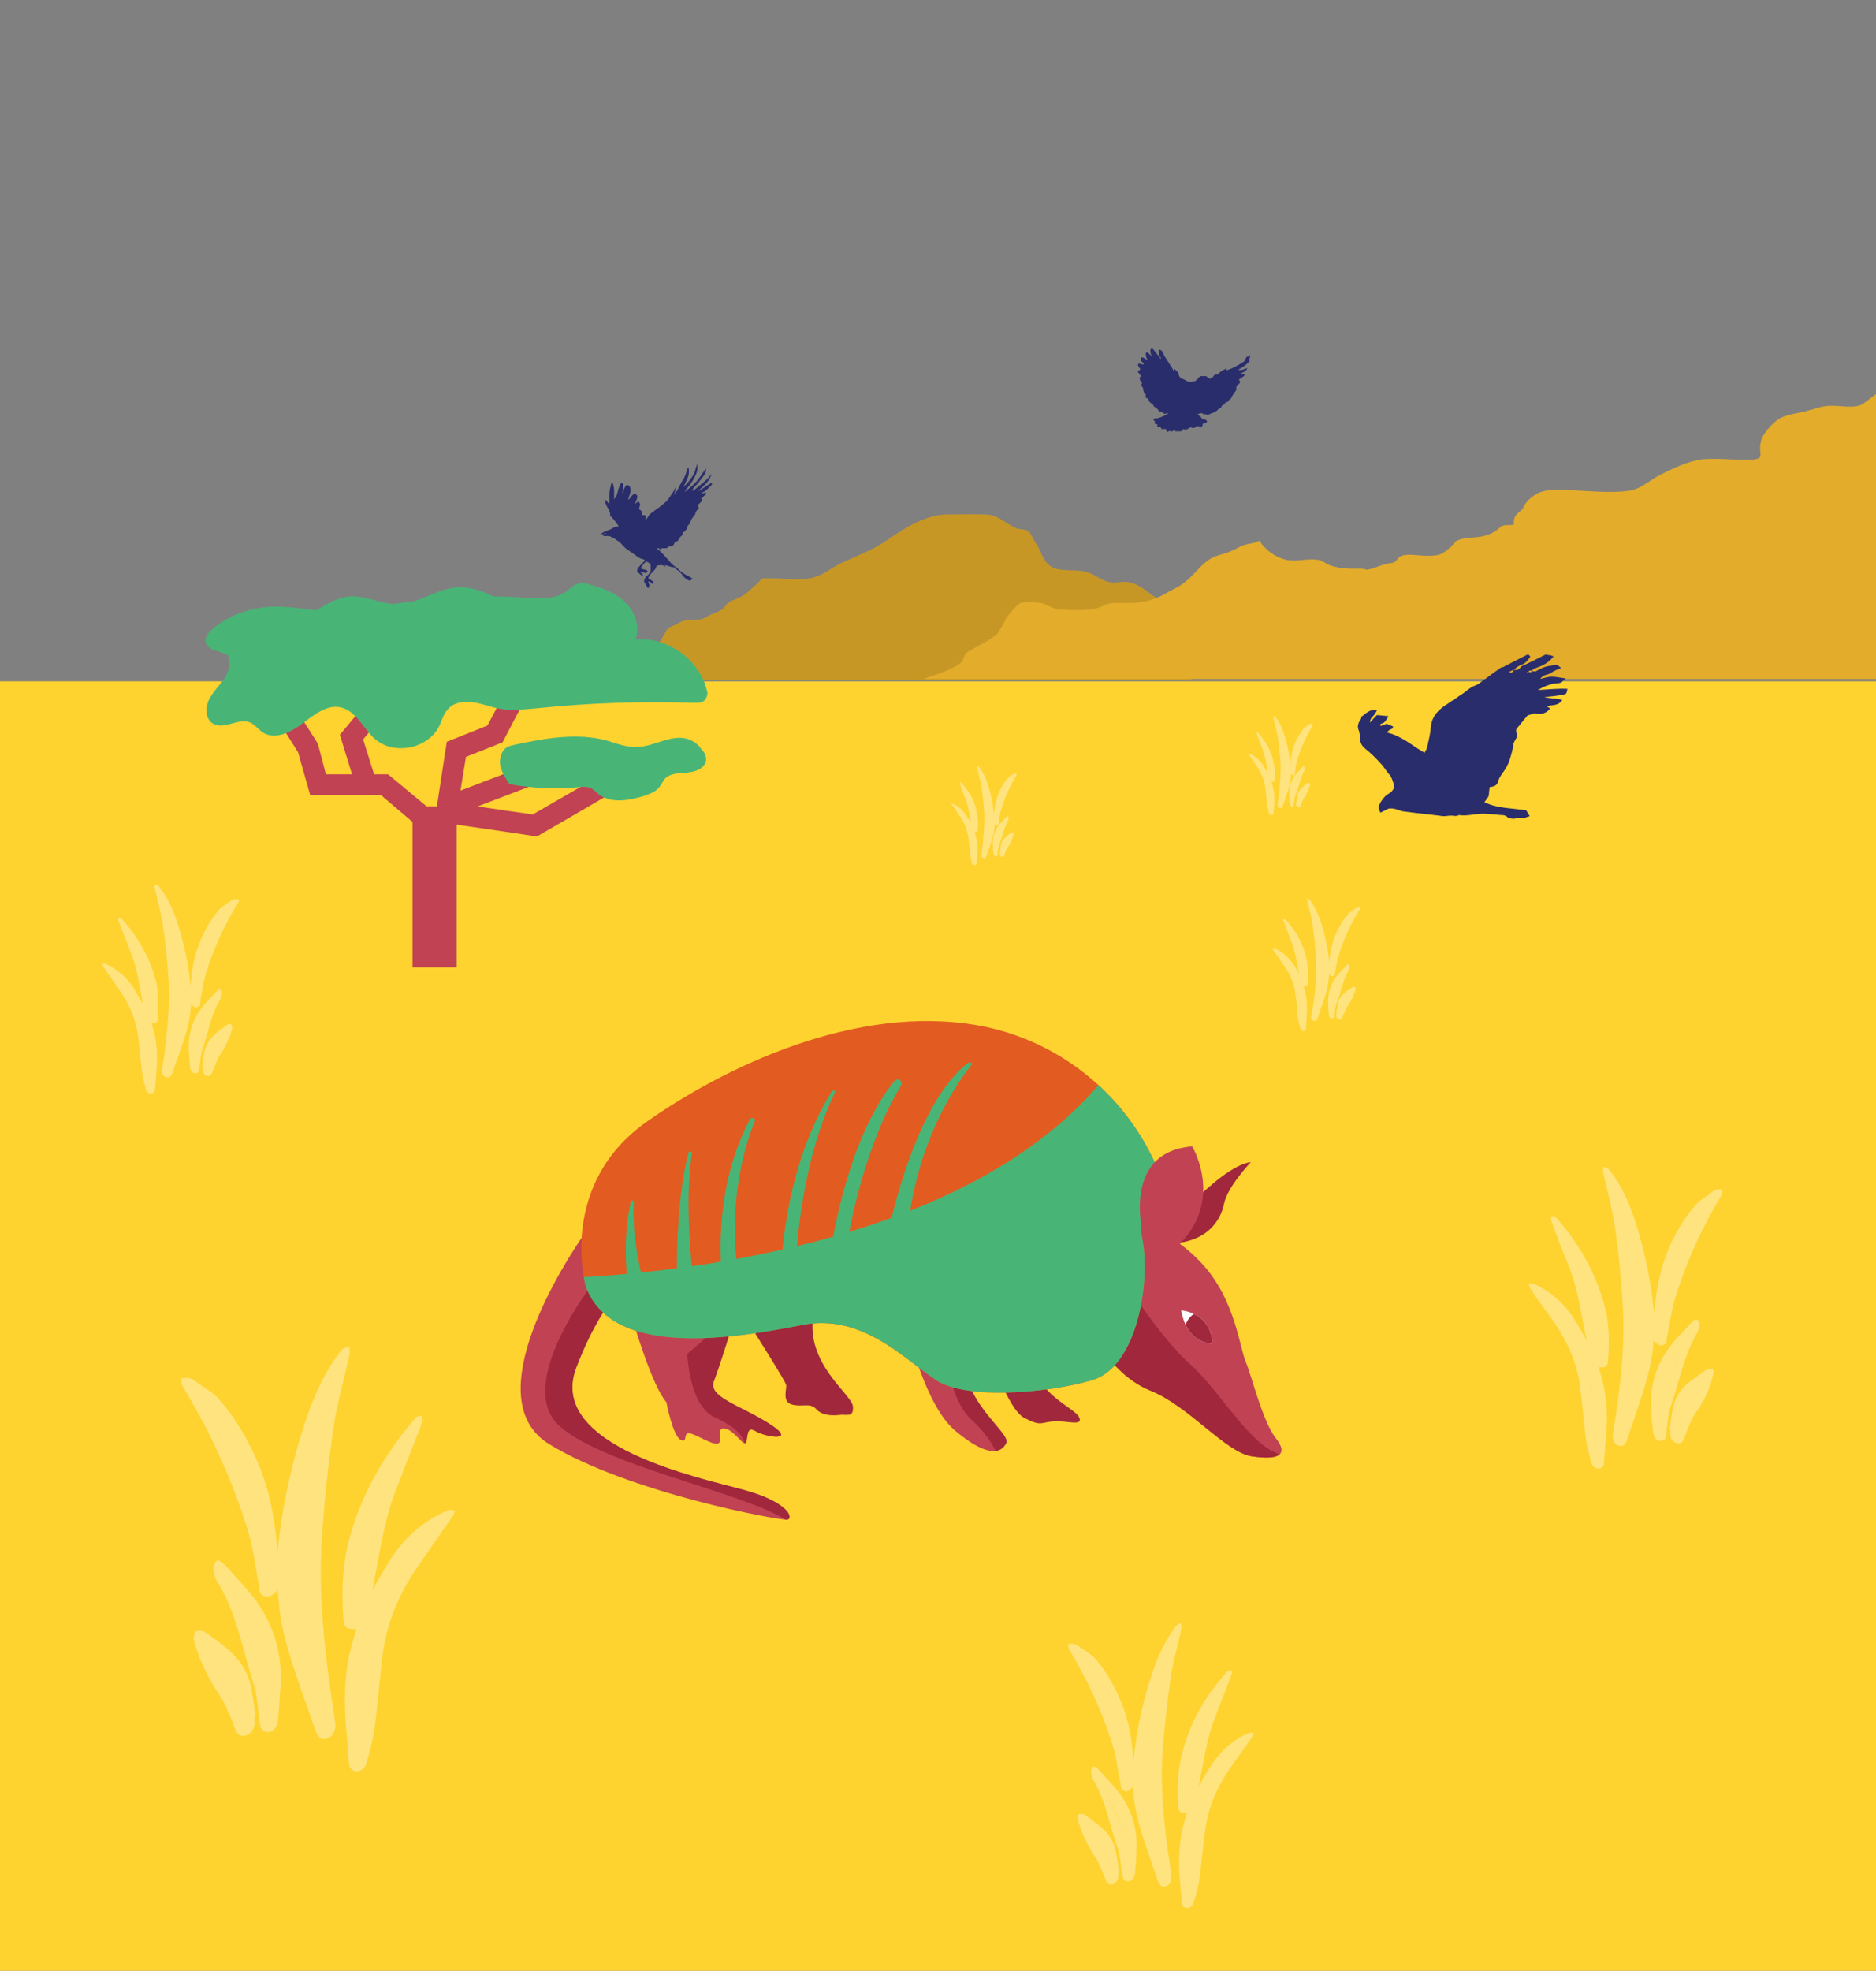
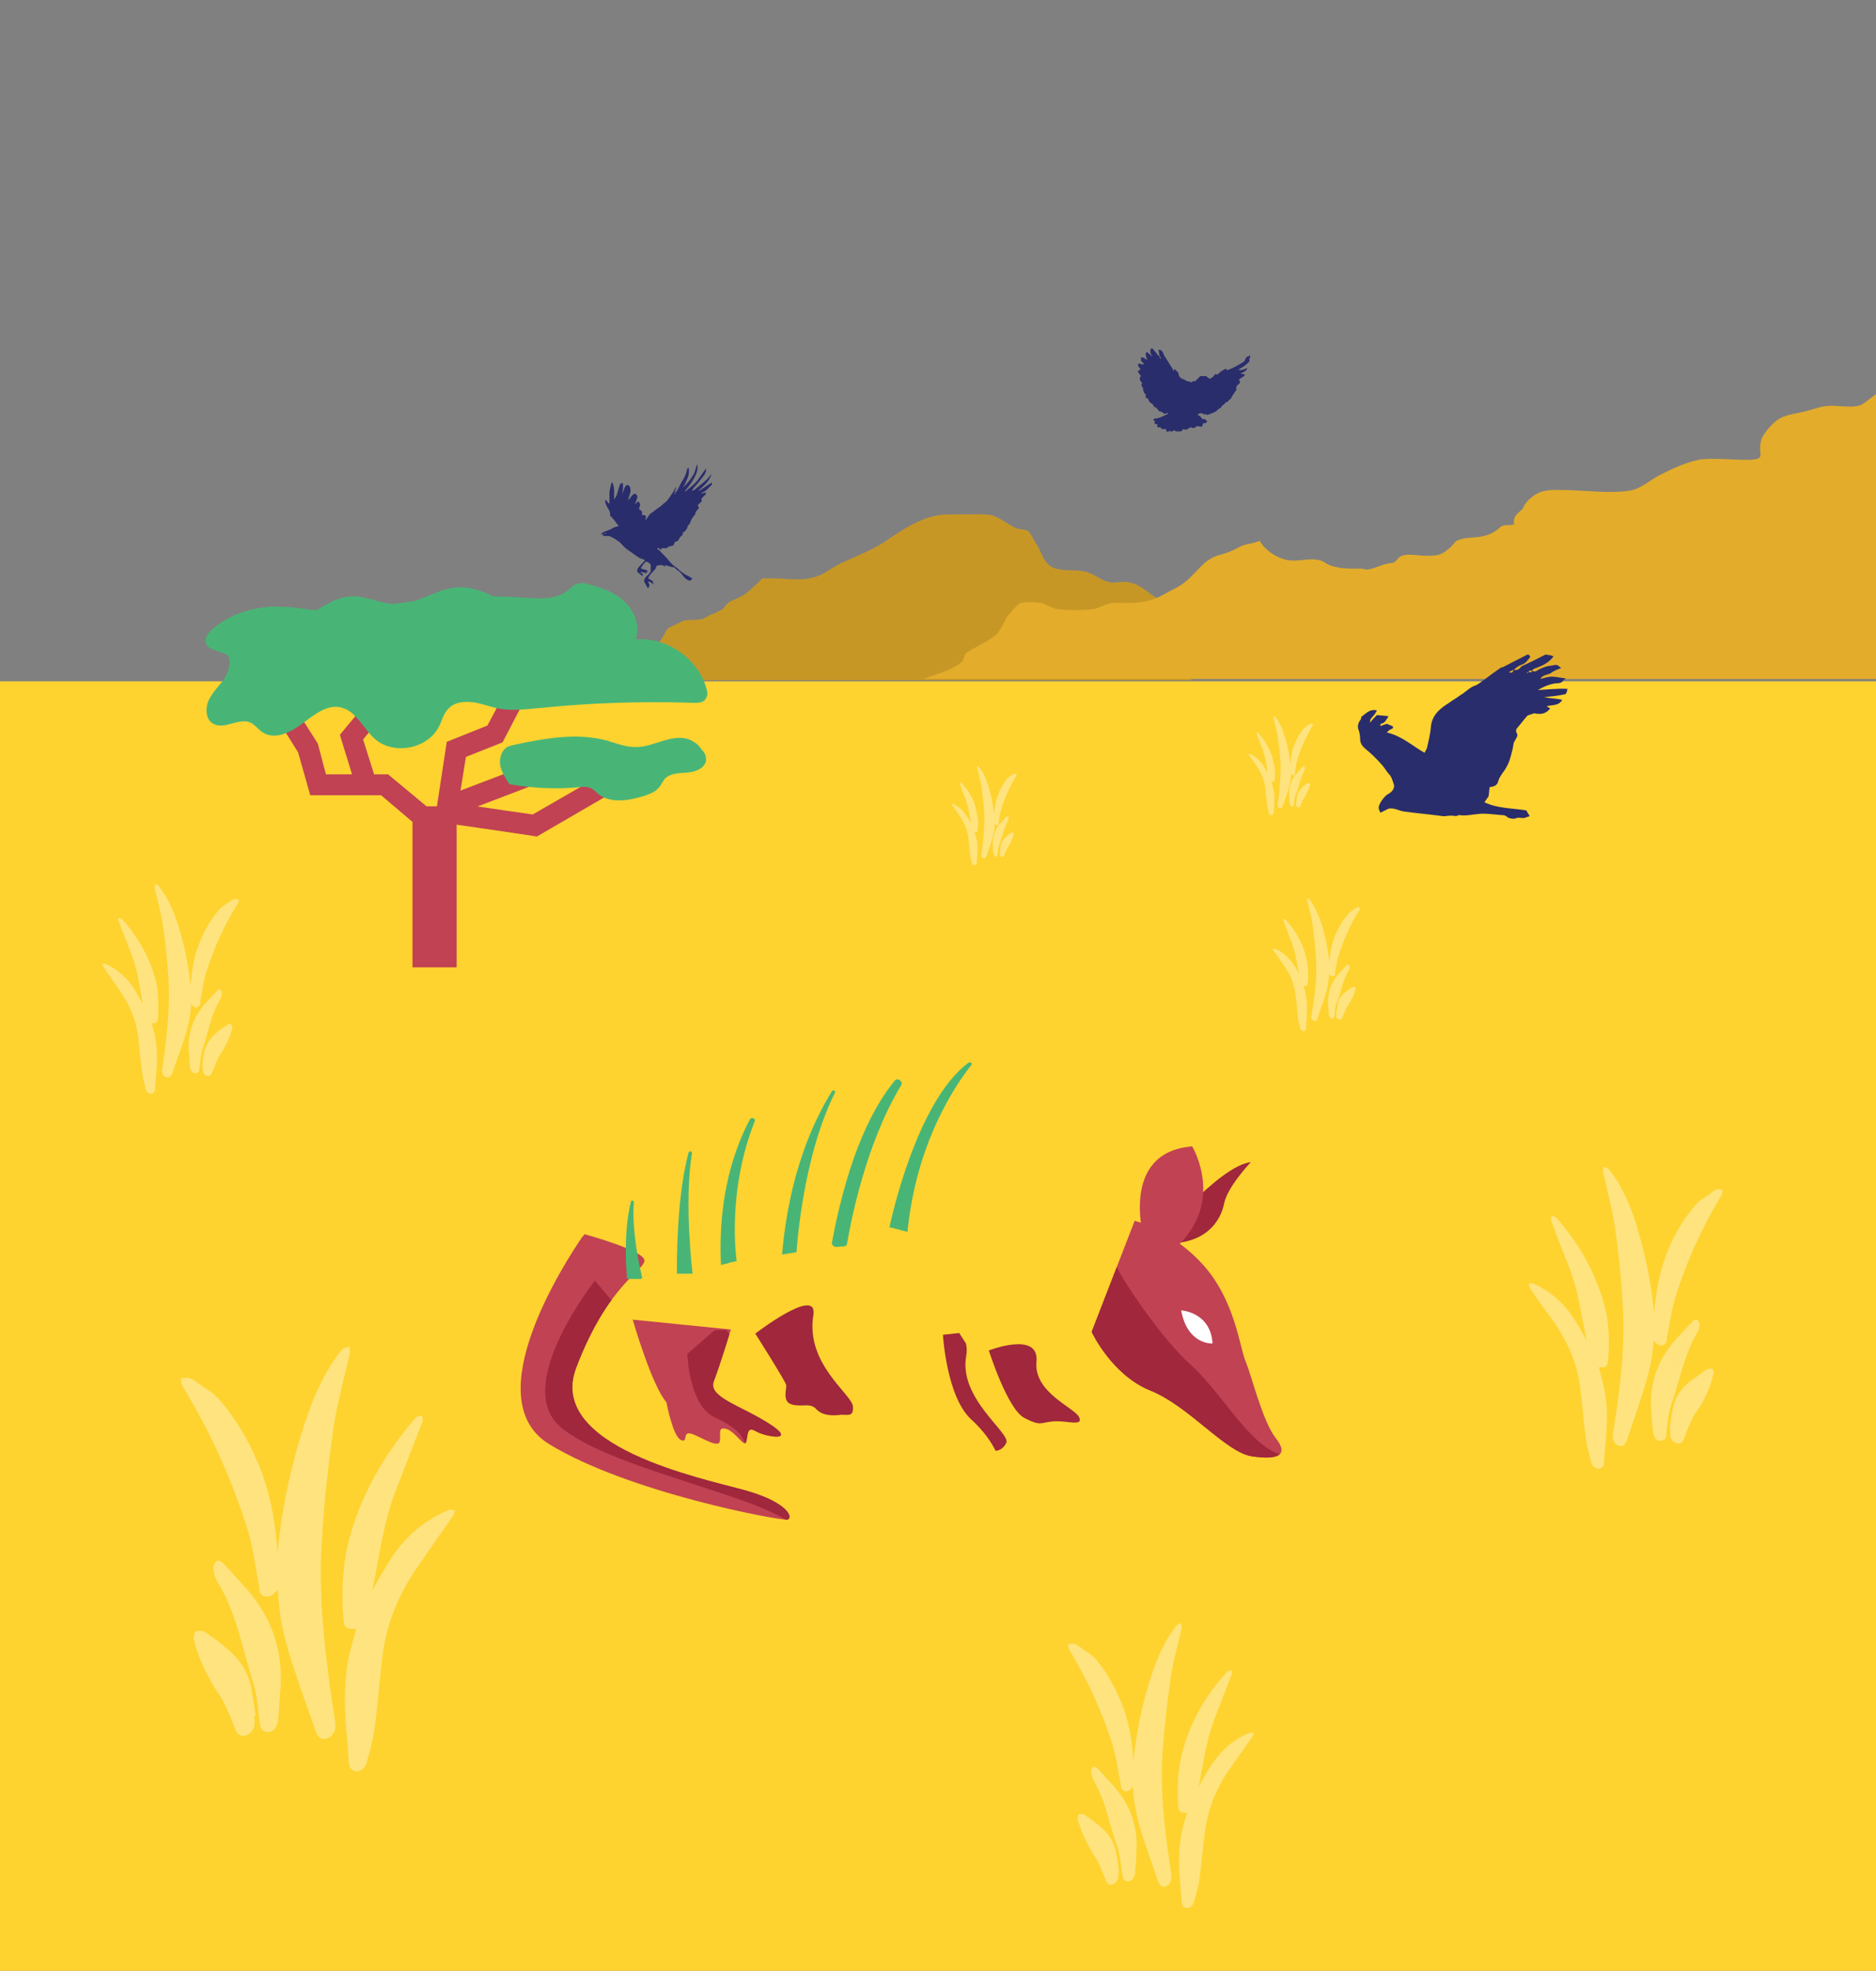
<svg xmlns="http://www.w3.org/2000/svg" xmlns:xlink="http://www.w3.org/1999/xlink" viewBox="0 0 322.9 339" enable-background="new 0 0 322.9 339">
  <rect x="0" y="0" width="322.9" height="339" fill="#808080" stroke="none" />
  <path fill="#FED330" d="M0 117.2h322.9V339H0z" />
-   <path fill="#C14253" d="M155.6 226.2s3.1 15.1 8.8 19.9c5.7 4.8 8 3.8 8.8 2.1.8-1.7-8.2-7.6-6.9-14.9 1.3-7.2-10.7-7.1-10.7-7.1z" />
  <defs>
    <path id="a" d="M155.6 226.2s3.1 15.1 8.8 19.9c5.7 4.8 8 3.8 8.8 2.1.8-1.7-8.2-7.6-6.9-14.9 1.3-7.2-10.7-7.1-10.7-7.1z" />
  </defs>
  <clipPath id="b">
    <use xlink:href="#a" overflow="visible" />
  </clipPath>
  <path clip-path="url(#b)" fill="#A0273C" d="M162.3 229.6s.6 10.7 4.9 14.6c4.3 3.9 5 7.6 5 7.6l3.4-3.2-3.6-8.6-6.9-10.7-2.8.3z" />
  <path fill="#C14253" d="M108.9 227s3.3 11.4 5.8 14.2c0 0 1.1 5.9 2.5 6.5 1.3.6.2-1.5 1.7-1.1 1.5.4 4.8 2.7 5 1.3.2-1.3-.4-2.5 1.1-2.1 1.5.4 3.1 3.2 3.4 2.3.4-1 0-2.9 1.7-1.9s7.3 1.9 2.3-1.3-10.7-4.6-9.5-7.4c1.1-2.9 2.9-8.8 2.9-8.8l-16.9-1.7z" />
  <defs>
    <path id="c" d="M109 229.6s3.2 8.8 5.7 11.6c0 0 1.1 5.9 2.5 6.5 1.3.6.2-1.5 1.7-1.1 1.5.4 4.8 2.7 5 1.3.2-1.3-.4-2.5 1.1-2.1 1.5.4 3.1 3.2 3.4 2.3.4-1 0-2.9 1.7-1.9s7.3 1.9 2.3-1.3-10.7-4.6-9.5-7.4c1.1-2.9 2.9-8.8 2.9-8.8l-16.8.9z" />
  </defs>
  <clipPath id="d">
    <use xlink:href="#c" overflow="visible" />
  </clipPath>
  <path clip-path="url(#d)" fill="#A0273C" d="M118.3 232.9s.3 8.9 4.7 10.9 5 3.6 5.4 5l5.6 1.1 3.9-1.7-13.6-20.5-6 5.2z" />
  <path fill="#C14253" d="M195.3 210s6.3 1.5 11.8 7.6c5.5 6.1 6.3 14.3 7.3 16.6s2.9 10.3 5.2 13.2c2.3 2.9.4 3.8-4.2 3.1-4.6-.8-10.7-8.6-17.4-11.3-6.7-2.7-10.1-10.1-10.1-10.1l7.4-19.1z" />
  <defs>
    <path id="e" d="M195.3 210s6.3 1.5 11.8 7.6c5.5 6.1 6.3 14.3 7.3 16.6s2.9 10.3 5.2 13.2c2.3 2.9.4 3.8-4.2 3.1-4.6-.8-10.7-8.6-17.4-11.3-6.7-2.7-10.1-10.1-10.1-10.1l7.4-19.1z" />
  </defs>
  <clipPath id="f">
    <use xlink:href="#e" overflow="visible" />
  </clipPath>
  <path clip-path="url(#f)" fill="#A0273C" d="M191.8 216.8c-.3.9 7.7 13.2 13.2 18 5.4 4.9 10.3 14.3 15.8 15.5 5.4 1.1 2 10.3.6 10.6-1.4.3-19.2.6-19.2.6s-16.3-35.2-16.3-36.1 5.9-8.6 5.9-8.6z" />
  <path fill="#C14253" d="M100.6 212.3s-.1.2-.4.5c-2.6 3.8-18.4 27.8-5.7 35.6 13.7 8.4 39.8 13.2 41 13 1.1-.2.3-2.9-7.1-5-7.5-2.1-34.5-7.5-29.2-21.2 5.6-14.7 12.1-16.8 11.7-18.5s-10.3-4.4-10.3-4.4z" />
  <defs>
    <path id="g" d="M100.6 212.3s-.1.2-.4.5c-2.6 3.8-18.4 27.8-5.7 35.6 13.7 8.4 39.8 13.2 41 13 1.1-.2.3-2.9-7.1-5-7.5-2.1-34.5-7.5-29.2-21.2 5.6-14.7 12.1-16.8 11.7-18.5s-10.3-4.4-10.3-4.4z" />
  </defs>
  <clipPath id="h">
    <use xlink:href="#g" overflow="visible" />
  </clipPath>
  <path clip-path="url(#h)" fill="#A0273C" d="M102.4 220.3s-14.1 17.8-6.1 25 34.7 12 40.1 17l2.7-3.6s-8-5.7-8.6-5.7-28.1-32.7-28.1-32.7z" />
  <path fill="#A0273C" d="M130 229.4s5.2 8.2 5.3 8.8c.2.6-.8 2.9 1 3.4s3.1-.4 4.2.8 2.9 1.1 4 1c1.1-.2 2.5.6 2.3-1.5-.2-2.1-8.2-7.3-6.8-15.7.8-5.1-10 3.2-10 3.2zM170.2 232.3s3.2 10.1 6.1 11.6c2.9 1.5 2.7.8 5 .6 2.3-.2 5.3 1 4.4-.8-1-1.7-7.8-4.2-7.3-9.5s-8.2-1.9-8.2-1.9zM198.9 213.8s10.7-13.2 16.4-13.9c0 0-4 4.2-4.6 7.1-.5 2.7-3 7.7-11.8 6.8z" />
  <path fill="#E25B20" d="M100.7 214.2" />
-   <path fill="#E25B20" d="M100.9 221.5c-.3-.7-4.8-17.9 10.5-28.6 13.1-9.2 35.8-20.3 57-16.5 12.9 2.3 24 10.7 29.8 22.4.6 1.2 1.1 2.3 1.5 3.5.3.9.1 1.9-.5 2.6-1.3 1.5-3.4 4.6-2.6 8.1 1.5 7.3-.8 22.1-8.6 24.4s-21.8 3.4-26.9 0c-5.2-3.4-12.6-11.5-22.9-9.5-10.4 2-32.4 6.2-37.3-6.4z" />
  <defs>
-     <path id="i" d="M100.9 221.5c-.3-.7-4.8-17.9 10.5-28.6 13.1-9.2 35.8-20.3 57-16.5 12.9 2.3 24 10.7 29.8 22.4.6 1.2 1.1 2.3 1.5 3.5.3.9.1 1.9-.5 2.6-1.3 1.5-3.4 4.6-2.6 8.1 1.5 7.3-.8 22.1-8.6 24.4s-21.8 3.4-26.9 0c-5.2-3.4-12.6-11.5-22.9-9.5-10.4 2-32.4 6.2-37.3-6.4z" />
-   </defs>
+     </defs>
  <clipPath id="j">
    <use xlink:href="#i" overflow="visible" />
  </clipPath>
  <path clip-path="url(#j)" fill="#48B577" d="M90.4 220s78.8 1.1 104-40.7l25.8 9.5 12.9 97.9-84.8 8.9L90.4 220z" />
  <g fill="#48B577">
    <path d="M167.2 183.2c-2.8 3.5-9.5 13.4-11 28.7l-3.1-.8s4.4-21.5 13.6-28.3c.4-.2.7.2.5.4zM145.8 213.9c.5-2.9 3-16.8 9.3-27.2.4-.7-.6-1.4-1.1-.8-3.4 4.1-7.9 12.2-10.8 27.8-.1.4.3.8.7.8l1.3-.1c.3 0 .6-.2.6-.5zM137.1 215.4s.9-16 6.6-27.4c.2-.3-.3-.6-.5-.3-3.3 5.3-7.4 14.4-8.6 28.1l2.5-.4zM126.8 216.9s-1.8-11.7 3.1-24c.2-.5-.5-.8-.8-.4-2.5 4.7-5.6 13-5 25.1l2.7-.7zM119.2 219s-1.5-12.2-.1-20.6c.1-.4-.5-.5-.6-.1-1 3.8-2 10.2-2 20.8h2.7zM110.5 219.6c-.4-1.5-1.8-8-1.4-12.8 0-.3-.4-.4-.5-.1-.6 2.4-1.2 6.5-.7 13 0 .1.1.3.3.3h2.1c.1 0 .3-.2.2-.4z" />
  </g>
  <path fill="#C14253" d="M196.9 213.1s-4.3-14.9 8.3-15.9c0 0 6.3 10.4-4 18.4l-4.3-2.5z" />
  <path fill="#fff" d="M203.3 225.4s5.1.3 5.4 5.7c0 0-4.3.3-5.4-5.7z" />
  <defs>
-     <path id="k" d="M203.3 225.4s5.1.3 5.4 5.7c0 0-4.3.3-5.4-5.7z" />
-   </defs>
+     </defs>
  <clipPath id="l">
    <use xlink:href="#k" overflow="visible" />
  </clipPath>
  <circle clip-path="url(#l)" fill="#A0273C" cx="207.5" cy="229" r="3.6" />
  <path fill="#FEE37F" d="M40.2 154.7c-.3.1-.5.3-.8.5-.6.4-1.3.8-1.7 1.3-1.4 1.6-2.4 3.4-3.2 5.3-1.1 2.5-1.5 5.1-1.7 7.9v-.2c-.4-3.7-1.1-7.3-2.3-10.8-.7-2.3-1.7-4.4-3.2-6.3-.1-.2-.4-.2-.6-.3 0 .2-.1.4-.1.6.5 2.1 1.1 4.2 1.4 6.3.5 3.1.8 6.3 1 9.4.3 4.3-.2 8.6-.7 12.9-.1.9-.3 1.8-.4 2.7-.1.7.2 1.2.8 1.3.5.1.7-.1 1-.8.4-1.2.8-2.4 1.3-3.7.8-2.3 1.6-4.6 1.8-7 0-.3.1-.7.1-1.1l.2.2c.2.3.5.5.9.3.4-.1.5-.5.5-.8v-.4c.3-1.5.5-3 .9-4.4 1.3-4.3 3.2-8.5 5.6-12.3.1-.2.1-.4.1-.6-.3 0-.6-.1-.9 0zM21 158.1c-.1-.1-.4-.1-.6-.2 0 .2-.1.4 0 .5.7 1.9 1.5 3.8 2.2 5.7 1.1 2.7 1.4 5.7 2 8.5-.1-.1-.1-.2-.2-.3-.5-.8-1-1.7-1.5-2.5-1.2-1.8-2.8-3.1-4.7-4-.2-.1-.4 0-.6 0 .1.2.1.3.2.5.9 1.4 1.9 2.7 2.8 4.1 1.7 2.4 2.8 5 3.2 8 .2 2.1.4 4.2.7 6.3.1.9.4 1.8.6 2.7.1.5.6.8 1 .7.5-.1.6-.5.6-.9.1-.9.1-1.7.2-2.6.2-2.3.2-4.5-.3-6.8-.2-.6-.3-1.2-.5-1.8.8.1 1-.1 1.1-.9.1-2.1.1-4.1-.3-6.1-1-4.1-3.1-7.8-5.9-10.9zm4.2 20.2l.1.1-.1-.1zm.1.1v.4-.4zM37.9 171.9c.2-.3.3-.7.3-1.1 0-.2-.1-.5-.3-.6-.1-.1-.4.1-.5.2-.6.6-1.1 1.2-1.7 1.8-2.3 2.4-3.4 5.3-3.2 8.6.1.9.1 1.7.2 2.6 0 .3.1.6.2.8.2.3.5.5.9.4.4-.1.5-.4.5-.8.2-1.1.2-2.3.6-3.4.9-2.7 1.4-5.8 3-8.5zm-1.7.9c-.1.2-.3.4-.4.6.1-.2.3-.4.4-.6zm-2.2 5.7c1.1-2.3 2.1-4.5 3.2-6.8-1.1 2.3-2.2 4.5-3.2 6.8zM39.8 176.2c-.2-.1-.5-.1-.7.1-.7.5-1.4.9-2 1.5-.9.8-1.6 1.8-1.9 3-.2.9-.3 1.8-.4 2.6h.1v.8c.1.5.5.9.9.9s.6-.3.8-.8c.3-.7.6-1.5.9-2.2.2-.5.6-.9.8-1.3.7-1.3 1.4-2.6 1.7-4-.1-.2-.1-.5-.2-.6zM233.6 156.1c-.2.1-.3.2-.5.3-.4.3-.8.5-1.1.9-.9 1-1.5 2.1-2.1 3.4-.7 1.6-1 3.3-1.1 5v-.1c-.2-2.3-.7-4.6-1.4-6.9-.5-1.4-1.1-2.8-2-4-.1-.1-.3-.1-.4-.2 0 .1-.1.3 0 .4.3 1.3.7 2.7.9 4 .3 2 .5 4 .6 6 .2 2.8-.1 5.5-.5 8.2-.1.6-.2 1.2-.3 1.7-.1.4.2.8.5.8.3.1.5-.1.6-.5.3-.8.5-1.6.8-2.3.5-1.5 1-2.9 1.1-4.5 0-.2 0-.4.1-.7l.1.1c.2.2.3.3.6.2.3-.1.3-.3.3-.5v-.2c.2-.9.3-1.9.6-2.8.9-2.8 2-5.4 3.6-7.9.1-.1.1-.3.1-.4-.2 0-.4-.1-.5 0zM221.3 158.2c-.1-.1-.2-.1-.4-.1v.3c.5 1.2.9 2.4 1.4 3.7.7 1.7.9 3.6 1.3 5.4 0-.1-.1-.1-.1-.2-.3-.5-.6-1.1-1-1.6-.8-1.1-1.8-2-3-2.5h-.4c0 .1 0 .2.1.3.6.9 1.2 1.7 1.8 2.6 1.1 1.5 1.8 3.2 2 5.1.2 1.3.3 2.7.4 4 .1.6.3 1.1.4 1.7.1.3.4.5.6.5.3-.1.4-.3.4-.6 0-.6.1-1.1.1-1.7.1-1.4.1-2.9-.2-4.3l-.3-1.2c.5 0 .7 0 .7-.6.1-1.3.1-2.6-.2-3.9-.5-2.6-1.8-4.9-3.6-6.9zm2.7 12.9c.1.1.1.1 0 0 .1 0 0 0 0 0zm.1.1v.3-.3zM232.1 167c.1-.2.2-.4.2-.7 0-.1-.1-.3-.2-.4-.1 0-.3.1-.3.1-.4.4-.7.8-1.1 1.2-1.5 1.5-2.2 3.4-2.1 5.5 0 .6.1 1.1.1 1.7 0 .2.1.4.1.5.1.2.3.3.6.3.2-.1.3-.3.3-.5.1-.7.1-1.5.4-2.2.7-1.8 1-3.8 2-5.5zm-1.1.6c-.1.1-.2.2-.3.4.1-.2.2-.3.3-.4zm-1.4 3.6c.7-1.4 1.3-2.9 2-4.3-.7 1.4-1.3 2.9-2 4.3zM233.3 169.8h-.5c-.4.3-.9.6-1.3.9-.6.5-1.1 1.1-1.2 1.9-.1.6-.2 1.1-.3 1.7v.5c0 .3.3.6.6.6.2 0 .4-.2.5-.5.2-.5.4-.9.6-1.4.1-.3.4-.6.5-.8.5-.8.9-1.6 1.1-2.5.1-.2 0-.4 0-.4zM174.6 133.1c-.1 0-.2.1-.4.2-.3.2-.6.4-.8.6-.6.7-1.1 1.6-1.5 2.5-.5 1.2-.7 2.4-.8 3.7v-.1c-.2-1.7-.5-3.4-1.1-5.1-.3-1.1-.8-2.1-1.5-3-.1-.1-.2-.1-.3-.1v.3c.2 1 .5 2 .7 3 .2 1.5.4 3 .5 4.5.1 2-.1 4.1-.3 6.1-.1.4-.1.9-.2 1.3 0 .3.1.6.4.6.2.1.4 0 .5-.4.2-.6.4-1.1.6-1.7.4-1.1.7-2.2.8-3.3v-.5c0 .1.1.1.1.1.1.1.3.2.4.2.2-.1.2-.2.2-.4v-.2c.1-.7.2-1.4.4-2.1.6-2 1.5-4 2.6-5.8.1-.1 0-.2.1-.3-.1-.1-.3-.2-.4-.1zM165.5 134.7c-.1-.1-.2-.1-.3-.1v.2c.3.9.7 1.8 1 2.7.5 1.3.7 2.7.9 4l-.1-.1c-.2-.4-.5-.8-.7-1.2-.6-.8-1.3-1.5-2.2-1.9h-.3c0 .1 0 .2.1.2.4.6.9 1.3 1.3 1.9.8 1.1 1.3 2.4 1.5 3.8l.3 3c.1.4.2.8.3 1.3.1.2.3.4.5.3.2 0 .3-.2.3-.4 0-.4.1-.8.1-1.2.1-1.1.1-2.1-.2-3.2-.1-.3-.2-.6-.2-.9.4 0 .5 0 .5-.4.1-1 .1-1.9-.2-2.9-.2-1.9-1.2-3.6-2.6-5.1zm2 9.5s.1 0 0 0c.1.1.1.1 0 0 .1 0 0 0 0 0zm.1.1v.2-.2zM173.5 141.2c.1-.1.1-.3.1-.5 0-.1-.1-.2-.1-.3 0 0-.2 0-.3.1-.3.3-.5.6-.8.9-1.1 1.1-1.6 2.5-1.5 4.1 0 .4 0 .8.1 1.2 0 .1 0 .3.1.4.1.2.2.3.4.2.2 0 .2-.2.2-.4.1-.5.1-1.1.3-1.6.5-1.4.8-2.8 1.5-4.1zm-.8.4c-.1.1-.1.2-.2.3.1-.1.1-.2.2-.3zm-1 2.7c.5-1.1 1-2.1 1.5-3.2-.5 1.1-1 2.1-1.5 3.2zM174.4 143.2h-.3c-.3.2-.6.4-.9.7-.4.4-.8.8-.9 1.4-.1.4-.1.8-.2 1.3v.4c0 .2.2.4.4.4s.3-.1.4-.4c.1-.4.3-.7.4-1 .1-.2.3-.4.4-.6.3-.6.6-1.2.8-1.9 0-.1-.1-.3-.1-.3zM225.6 124.5c-.1 0-.2.1-.4.2-.3.2-.6.4-.8.6-.6.7-1.1 1.6-1.5 2.5-.5 1.2-.7 2.4-.8 3.7v-.1c-.2-1.7-.5-3.4-1.1-5.1-.3-1.1-.8-2.1-1.5-3-.1-.1-.2-.1-.3-.1v.3c.2 1 .5 2 .7 3 .2 1.5.4 3 .5 4.5.1 2-.1 4.1-.3 6.1-.1.4-.1.9-.2 1.3 0 .3.1.6.4.6.2.1.4 0 .5-.4.2-.6.4-1.1.6-1.7.4-1.1.7-2.2.8-3.3v-.5c0 .1.1.1.1.1.1.1.3.2.4.2.2-.1.2-.2.2-.4v-.2c.1-.7.2-1.4.4-2.1.6-2 1.5-4 2.6-5.8.1-.1 0-.2.1-.3-.1-.1-.2-.1-.4-.1zM216.6 126.1c-.1-.1-.2-.1-.3-.1v.2c.3.9.7 1.8 1 2.7.5 1.3.7 2.7.9 4l-.1-.1c-.2-.4-.5-.8-.7-1.2-.6-.8-1.3-1.5-2.2-1.9h-.3c0 .1 0 .2.1.2.4.6.9 1.3 1.3 1.9.8 1.1 1.3 2.4 1.5 3.8l.3 3c.1.4.2.8.3 1.3.1.2.3.4.5.3.2 0 .3-.2.3-.4 0-.4.1-.8.1-1.2.1-1.1.1-2.1-.2-3.2-.1-.3-.2-.6-.2-.9.4 0 .5 0 .5-.4.1-1 .1-1.9-.2-2.9-.3-1.9-1.3-3.6-2.6-5.1zm1.9 9.5c0 .1.1.1 0 0 .1.1.1.1 0 0 .1.1 0 .1 0 0zm.1.1v.2-.2zM224.5 132.6c.1-.1.1-.3.1-.5 0-.1-.1-.2-.1-.3 0 0-.2 0-.3.1-.3.3-.5.6-.8.9-1.1 1.1-1.6 2.5-1.5 4.1 0 .4 0 .8.1 1.2 0 .1 0 .3.1.4.1.2.2.3.4.2.2 0 .2-.2.2-.4.1-.5.1-1.1.3-1.6.6-1.4.8-2.8 1.5-4.1zm-.8.5c-.1.1-.1.2-.2.3.1-.2.2-.3.2-.3zm-1 2.6c.5-1.1 1-2.1 1.5-3.2-.5 1.1-1 2.2-1.5 3.2zM225.4 134.7h-.3c-.3.2-.6.4-.9.7-.4.4-.8.8-.9 1.4-.1.4-.1.8-.2 1.3v.4c0 .2.2.4.4.4s.3-.1.4-.4c.1-.4.3-.7.4-1 .1-.2.3-.4.4-.6.3-.6.6-1.2.8-1.9 0-.2-.1-.3-.1-.3zM295.5 204.6c-.4.1-.8.4-1.1.7-.8.6-1.8 1.1-2.5 1.9-2 2.3-3.5 4.8-4.7 7.6-1.5 3.6-2.2 7.4-2.5 11.3v-.3c-.5-5.3-1.6-10.5-3.2-15.6-1.1-3.3-2.4-6.4-4.6-9.1-.2-.2-.6-.3-.9-.4 0 .3-.1.6-.1.9.7 3 1.5 6 2 9.1.7 4.5 1.1 9 1.4 13.6.4 6.2-.2 12.4-1.1 18.6l-.6 3.9c-.1.9.3 1.7 1.1 1.9.7.2 1.1-.2 1.4-1.2.6-1.8 1.2-3.5 1.8-5.3 1.1-3.3 2.2-6.6 2.6-10.1 0-.5.1-1 .1-1.5.1.2.2.2.3.3.4.4.8.6 1.3.5.6-.2.7-.7.7-1.2 0-.2 0-.3.1-.5.4-2.1.7-4.3 1.3-6.3 1.9-6.2 4.6-12.2 8-17.8.2-.3.1-.6.2-.9-.2-.1-.6-.2-1-.1zM267.8 209.4c-.2-.2-.5-.2-.8-.2 0 .3-.1.5 0 .8 1 2.8 2.1 5.5 3.2 8.3 1.5 3.9 2 8.1 2.9 12.3-.1-.1-.2-.3-.2-.4-.7-1.2-1.4-2.5-2.2-3.7-1.7-2.5-4-4.5-6.8-5.7-.2-.1-.5 0-.8 0 .1.2.1.5.2.7 1.3 2 2.7 3.9 4.1 5.8 2.4 3.5 4.1 7.2 4.6 11.5.4 3 .6 6 1 9 .2 1.3.6 2.6.9 3.8.2.7.8 1.1 1.4 1 .7-.1.8-.7.8-1.3.1-1.2.2-2.5.3-3.7.3-3.3.3-6.5-.5-9.7-.2-.9-.5-1.8-.7-2.7 1.2.1 1.5-.1 1.6-1.3.2-3 .2-5.9-.5-8.8-1.5-5.9-4.4-11.1-8.5-15.7zm6 29.1c0 .1.1.1.1.2 0-.1 0-.1-.1-.2zm.2.2v.6c-.1-.2 0-.4 0-.6zM292.1 229.3c.3-.4.4-1 .4-1.5 0-.3-.2-.7-.4-.8-.1-.1-.6.1-.8.3-.8.9-1.6 1.8-2.4 2.6-3.3 3.5-5 7.6-4.7 12.4.1 1.2.1 2.5.3 3.7 0 .4.1.8.3 1.2.3.5.7.8 1.3.6.6-.1.7-.6.7-1.1.2-1.6.3-3.4.8-4.9 1.5-4.2 2.2-8.6 4.5-12.5zm-2.4 1.3c-.2.3-.4.6-.6.8.2-.2.4-.5.6-.8zm-3.2 8.2c1.5-3.3 3-6.5 4.5-9.8-1.5 3.3-3 6.6-4.5 9.8zM294.8 235.5c-.3-.1-.8-.1-1.1.1-1 .7-1.9 1.4-2.9 2.1-1.4 1.1-2.4 2.5-2.8 4.3-.3 1.2-.4 2.5-.6 3.8h.1v1.2c.1.7.7 1.3 1.4 1.3.6 0 .8-.4 1.1-1.2.4-1.1.8-2.1 1.3-3.1.3-.7.8-1.3 1.2-1.9 1.1-1.8 2-3.7 2.4-5.8.1-.2 0-.7-.1-.8zM32.7 237.1c.6.2 1.1.6 1.5.9 1.2.9 2.6 1.6 3.5 2.7 2.8 3.2 4.9 6.8 6.6 10.7 2.2 5.1 3.1 10.4 3.5 15.9v-.4c.7-7.5 2.3-14.8 4.6-21.9 1.5-4.6 3.4-9 6.4-12.8.3-.3.8-.4 1.3-.6 0 .4.2.8.1 1.2-.9 4.3-2.2 8.5-2.8 12.8-.9 6.3-1.6 12.7-2 19.1-.6 8.8.3 17.5 1.5 26.2.2 1.8.6 3.7.8 5.5.2 1.3-.5 2.4-1.5 2.7-1 .2-1.5-.2-2-1.7-.9-2.5-1.7-4.9-2.6-7.4-1.6-4.7-3.2-9.3-3.6-14.3-.1-.7-.1-1.3-.2-2.2l-.4.4c-.5.5-1.1.9-1.8.7-.8-.2-1-.9-1-1.6 0-.2 0-.5-.1-.7-.6-3-.9-6-1.8-8.9-2.7-8.8-6.5-17.1-11.3-25-.2-.4-.2-.9-.3-1.3.5 0 1.1-.2 1.6 0zM59.8 266c-.9 4.1-1 8.3-.7 12.4.1 1.6.5 1.9 2.2 1.8-.3 1.3-.7 2.5-1 3.7-1.1 4.5-1.1 9.1-.7 13.7.2 1.8.3 3.5.4 5.3.1.8.2 1.6 1.2 1.8.8.1 1.7-.5 1.9-1.5.5-1.8 1-3.6 1.3-5.4.6-4.2.9-8.5 1.4-12.7.7-6 3-11.3 6.5-16.2 1.9-2.7 3.8-5.5 5.7-8.2.2-.3.2-.6.3-.9-.4 0-.8-.2-1.2 0-4 1.7-7.2 4.4-9.6 8-1.1 1.7-2.1 3.4-3.1 5.2-.1.2-.2.4-.3.5 1.2-5.8 1.9-11.8 4.1-17.3 1.5-3.9 3-7.8 4.5-11.6.1-.3 0-.7 0-1.1-.4.1-.9.1-1.1.3-5.6 6.5-9.8 13.8-11.8 22.2zm3.2 19.1l.2-.2-.2.2zm0 .9v-.8.8zM43.6 289.5c.7 2.2.8 4.6 1.1 6.9.1.7.3 1.3 1 1.5.8.2 1.5-.2 1.8-.9.3-.5.4-1.1.4-1.6.2-1.8.2-3.5.4-5.3.4-6.8-1.9-12.6-6.5-17.5-1.1-1.2-2.2-2.5-3.4-3.7-.3-.3-.9-.6-1.1-.4-.3.2-.6.8-.6 1.2.1.7.2 1.5.6 2.2 3.4 5.4 4.4 11.7 6.3 17.6zm-1.8-14.6c-.3-.4-.5-.8-.8-1.2.2.4.5.8.8 1.2zm-2.8-3.4c2.1 4.6 4.3 9.2 6.4 13.8-2.1-4.6-4.3-9.2-6.4-13.8zM33.7 280.6c.4-.1 1.1-.1 1.5.1 1.4.9 2.7 1.9 4 3 1.9 1.6 3.3 3.6 3.9 6 .4 1.8.6 3.6.9 5.4h-.2v1.6c-.1 1-1 1.9-1.9 1.9-.8 0-1.2-.5-1.6-1.6-.5-1.5-1.2-3-1.9-4.4-.5-.9-1.2-1.8-1.7-2.7-1.5-2.5-2.7-5.2-3.4-8.1.1-.4.2-1.1.4-1.2zM185 282.8c.4.1.7.4 1 .6.8.6 1.7 1.1 2.4 1.8 1.9 2.1 3.3 4.6 4.4 7.2 1.5 3.4 2.1 7 2.3 10.7v-.2c.5-5 1.5-9.9 3.1-14.7 1-3.1 2.3-6 4.3-8.6.2-.2.6-.3.8-.4 0 .3.1.6.1.8-.6 2.9-1.5 5.7-1.9 8.6-.6 4.3-1.1 8.5-1.4 12.8-.4 5.9.2 11.7 1 17.6.2 1.2.4 2.5.5 3.7.1.9-.3 1.6-1 1.8-.6.2-1-.1-1.4-1.2-.6-1.7-1.1-3.3-1.7-5-1.1-3.1-2.1-6.3-2.4-9.6 0-.5-.1-.9-.1-1.4-.1.1-.2.2-.2.3-.3.4-.7.6-1.2.5-.5-.2-.7-.6-.7-1.1 0-.2 0-.3-.1-.5-.4-2-.6-4-1.2-6-1.8-5.9-4.4-11.5-7.6-16.8-.1-.2-.1-.6-.2-.9.5 0 .9-.1 1.2 0zM203.3 302.3c-.6 2.7-.7 5.5-.5 8.3.1 1.1.3 1.3 1.5 1.2-.2.8-.5 1.7-.7 2.5-.7 3-.8 6.1-.5 9.2.1 1.2.2 2.4.3 3.5 0 .6.1 1.1.8 1.2.5.1 1.1-.3 1.3-1 .3-1.2.7-2.4.9-3.6.4-2.8.6-5.7 1-8.5.5-4 2-7.6 4.3-10.9 1.3-1.8 2.6-3.7 3.9-5.5.1-.2.2-.4.2-.6-.3 0-.6-.1-.8 0-2.7 1.1-4.8 3-6.4 5.4-.8 1.1-1.4 2.3-2.1 3.5-.1.1-.1.2-.2.4.8-3.9 1.3-7.9 2.7-11.6l3-7.8c.1-.2 0-.5 0-.7-.3.1-.6.1-.7.2-3.9 4.2-6.7 9.1-8 14.8zm2.1 12.8c.1-.1.1-.1.1-.2 0 .1-.1.1-.1.2zm0 .6v-.6.6zM192.4 318c.5 1.5.5 3.1.8 4.6.1.5.2.9.7 1 .6.1 1-.2 1.2-.6.2-.3.3-.7.3-1.1.1-1.2.2-2.4.2-3.5.3-4.6-1.3-8.4-4.4-11.7-.8-.8-1.5-1.7-2.3-2.5-.2-.2-.6-.4-.7-.3-.2.1-.4.5-.4.8 0 .5.2 1 .4 1.5 2.2 3.7 2.8 7.9 4.2 11.8zm-1.3-9.7c-.2-.3-.4-.5-.6-.8.2.2.4.5.6.8zm-1.8-2.4c1.4 3.1 2.9 6.2 4.3 9.3-1.5-3.1-2.9-6.2-4.3-9.3zM185.7 312.1c.3-.1.7-.1 1 .1.9.6 1.8 1.3 2.7 2 1.3 1.1 2.2 2.4 2.6 4 .3 1.2.4 2.4.6 3.6h-.1v1.1c-.1.7-.7 1.3-1.3 1.3-.5 0-.8-.4-1-1.1-.4-1-.8-2-1.3-3-.3-.6-.8-1.2-1.1-1.8-1-1.7-1.8-3.5-2.3-5.4 0-.3.1-.8.2-.8z" />
  <path fill="#C79726" d="M205 117.2c.1-.7.1-1.5.2-2.2v-.9c.1-.7.4-1.2 1-1.6.3-.8.3-1.2.3-2.2 0-1.1.3-2.5-.1-3.5-.4-1.1-1.4-1.3-1.6-2.5-.2-1.2-3.2-.5-4.1-.7-2.6-.7-4-3.3-6.9-3.5-1-.1-1.9.3-3 0-1.3-.3-2.4-1.3-3.7-1.7-2-.6-4.9.1-6.4-1.1-1.2-.9-1.5-2.5-2.3-3.7-.4-.5-.8-1.6-1.3-2.1-.4-.5-1.5-.4-2.1-.6-1.9-.8-3.1-2.3-5.3-2.4-2.1-.1-4.3 0-6.4 0-3.7-.1-7.4 2.2-10.3 4.2-2.5 1.8-5.5 2.9-8.3 4.2-2 1-3.3 2.3-5.5 2.6-2.1.4-4.7-.1-6.8 0-1.5 0-1-.2-1.9.7-1.1 1-2 2-3.3 2.6-.9.4-1.4.5-2.1 1.1-.2.3-.4.5-.6.8-.7.4-1.4.8-2.1 1-1 .5-1.2.8-2.3.9-1.2.1-1.9-.1-3 .4-.3.2-1.1.6-1.4.7-.9.5-.7.2-1.3 1.3-.4.7-.8 1.5-1.5 2.1-.2.1-.5.2-.7.2-.5.4-.9.9-1 1.5-1.7 2.1-5 2.4-7 4.2H205z" />
  <path fill="#C14253" d="M71 138.7h7.6v27.7H71zM72.2 142.4l-6.6-5.6H53.4l-2.1-7.4-5.2-8.3 3-2 5.6 8.8 1.4 5.3h10.7l7.7 6.4zM61.3 135.5l-2.8-9.1L69.6 113l2.8 2.3-9.9 11.9 2.3 7.3zM92.58 130.908l1.283 3.363-15.788 6.028-1.284-3.363zM78 143.8l-3.5-.5 2.4-15.7 7-2.8 7.8-14.7 3.1 1.7-8.3 15.9-6.3 2.5zM92.4 143.9l-.6-.1c-5.9-.9-15-2.2-15.7-2.3l.2-3.6c.6 0 9.6 1.4 15.4 2.2l13.2-7.6 1.8 3.1-14.3 8.3z" />
  <path fill="#48B577" d="M121.7 118.9c-1.2-5.4-6.8-9.4-12.3-8.9.8-2.2-.1-4.8-1.8-6.4-1.7-1.7-4-2.5-6.3-3.1-.7-.2-1.4-.3-2.1 0-.6.2-1 .7-1.5 1.1-2.1 1.6-4.9 1.4-7.5 1.2-1.8-.1-3.5-.2-5.3-.2-2.1-1.1-4.4-1.8-6.8-1.5-2.4.3-4.5 1.6-6.8 2.3-1.2.2-2.3.3-3.5.5-2.5-.1-5-1.5-7.5-1.3-2.1.1-4 1.3-5.9 2.4-3.1-.4-6.1-.9-9.2-.5-3.1.4-6.1 1.6-8.5 3.6-.7.6-1.5 1.5-1.3 2.4.4 1.5 2.5 1.4 3.8 2.2.7 1.3.1 3-.7 4.2-.9 1.2-2 2.3-2.6 3.6-.6 1.4-.5 3.3.8 4 1.9 1.1 4.4-1.1 6.4-.2.8.4 1.3 1.1 2 1.6 2.1 1.5 4.9.1 6.9-1.4s4.3-3.4 6.7-2.8c2.6.6 3.8 3.6 5.8 5.4 3.3 2.9 9.2 1.7 11.1-2.2.5-1 .7-2.1 1.5-2.9 1-1.2 2.7-1.4 4.3-1.2 1.5.2 3 .8 4.5 1.1 2.3.4 4.6.1 6.9-.1 8.8-.9 17.7-1.2 26.6-.9.8 0 1.8 0 2.1-.8.3-.4.3-.9.2-1.2zM121.5 131c-.4 1.3-1.9 1.8-3.3 1.9-1.3.1-2.9.1-3.8 1.1-.4.5-.6 1.1-1.1 1.6-.6.7-1.6 1-2.4 1.3-2.6.8-5.7 1.4-7.9-.3-.5-.4-.9-.9-1.5-1.1-.6-.2-1.2-.2-1.8-.1-4 .4-8 .2-12-.5-.7-1-1.3-2-1.6-3.2-.2-1.2.2-2.6 1.2-3.2.4-.2.9-.3 1.3-.4 5.2-1.1 10.7-2.1 15.9-.7 1.7.5 3.4 1.2 5.2 1.1 2.9-.1 5.8-2.2 8.6-1.4 1 .3 2 1 2.5 1.9.6.5.8 1.3.7 2z" />
  <path fill="#E3AC2B" d="M322.9 67.8c-1 .7-2 1.6-2.7 1.9-1.3.5-3.5.1-4.9.1-1.6 0-2.5.4-4 .8-1.6.5-3.6.6-5 1.4-1.1.6-3 2.7-3.2 3.9-.6 2.4 1.1 3.1-2.2 3.2-2.6 0-5.4-.3-7.9-.1-2.4.3-5.1 1.6-7.3 2.7-1.7.9-3.3 2.4-5.2 2.7-3.3.5-7.4 0-10.7-.1-2.2 0-4.2-.3-6 1.1-.8.6-1.4 1.3-1.7 2.1-.9.9-1.7 1.2-1.5 2.7-.9.3-1.4-.1-2.3.4-.8.8-1.7 1.3-2.9 1.6-1.5.4-3.4.1-4.8.9-.3.3-.6.7-.9 1-1.6 1.4-2.1 1.5-4.2 1.5-1.2 0-3.1-.4-4.2 0-.7.2-.7.8-1.5 1.2-1 .1-2 .4-3 .8-.5.2-1 .3-1.5.4-.1 0-.3-.1-.4-.1-.9-.2-1.8 0-2.7-.1-1.1 0-2.3-.2-3.4-.6-.7-.3-1.1-.8-2-.9-1.8-.3-3.6.4-5.4 0-1.8-.4-3.7-1.7-4.6-3.3-.9.5-2.1.5-3.1.9-.9.5-1.9 1-2.9 1.3-1.4.4-2.2.6-3.4 1.6-1.5 1.3-2.7 3-4.4 4-.8.5-1.6.8-2.4 1.3-3 1.7-5.2 1.7-8.6 1.6-1.7 0-2.4.9-4 1.1-1.7.2-4.1.2-5.8 0-1.2-.1-2-.9-3.1-1.1-.8-.1-2.9-.3-3.6.1-.6.4-1.9 1.9-2.3 2.5-.4 1-1 1.9-1.6 2.8-.8.6-1.6 1.2-2.5 1.6-.8.5-2.3 1.2-3 1.8-.1.5-.3.9-.5 1.3-.4.4-.9.7-1.5 1-1.6.9-3.4 1.3-5.1 2h164.2V102s.1 0 .1-.1V67.8z" />
  <path fill="#2A2D6B" d="M113.1 94.3c.1.3.4.3.5.5.5.5 1 1 1.5 1.6.4.5.8.9 1.3 1.2.3.2.5.5.8.7.4.3.8.6 1.3.8.2.1.4.3.7.4l-.4.4c-.5-.1-.9-.4-1.2-.8-.3-.4-.6-.8-1.1-1.1-.2-.1-.3-.3-.4-.4-.6 0-1.1-.3-1.7-.4.1.1.1.2.2.3-.3-.1-.5-.3-.8-.3-.3 0-.5.1-.8.1 0 .3-.2.6-.4.8-.3.3-.7.7-.9 1.1-.1.1-.1.2-.1.3.3.2.5.3.8.5v.6c-.1-.2-.2-.3-.3-.4-.1 0-.3-.1-.5-.2-.1.3.2.4.2.7-.1.1-.1.3-.2.5-.4-.3-.4-.8-.7-1-.1-.5.1-.8.4-1.1.3-.2.5-.5.7-.8v-1.2c-.2-.2-.4-.4-.8-.5-.4.3-.6.7-.9 1.1.3.4.9.1 1.2.6-.1.1-.2.1-.3.1 0 0 .1.1.1.2-.1 0-.1 0-.2.1 0-.1 0-.2-.1-.2-.3 0-.5-.1-.8-.1.1.1.2.2.4.3v.2c0 .1.2.1 0 .2-.3-.2-.6-.5-.9-.7-.1-.4.1-.7.3-.9.3-.4.7-.7 1-1.1-.1-.1-.2-.2-.3-.2-.5-.1-.8-.3-1.2-.6-.6-.4-1.1-.8-1.7-1.2-.4-.3-.7-.7-1.1-1.1-.4-.3-1.1-.8-1.6-1-.1 0-.2-.1-.3-.1h-.9l-.2-.2c.1-.1.2-.1.2-.3v.1h.4v-.1c-.1 0-.2 0-.4.1-.1.1-.2.1-.5.1.4-.4.8-.5 1.1-.6.2-.1.5-.2.7-.3.4-.3.8-.4 1.3-.5-.5-.6-.9-1.3-1.5-1.8.1-.6-.2-1-.5-1.5-.2-.4-.4-.8-.3-1.2.4.1.3.6.7.6v-1.8c0-.5.2-1 .3-1.6 0-.1.1-.2.2-.2.2.4.3.9.3 1.4v1.5c.2-.3.3-.4.4-.6.2-.5.3-1.1.5-1.6.1-.3.1-.6.6-.6.1.6 0 1.2-.1 1.8.3-.5.3-1.1.8-1.5.4.1.5.2.6.6.1.6-.1 1.1-.3 1.6 0 .1 0 .2-.1.4.5-.3.6-1 1.3-1.1.1.1.1.2.3.4 0 .3-.1.7-.3 1.1 0 .1-.1.2-.1.3l-.1.1.1-.1c.2-.1.3-.3.5-.4.3 0 .3.3.4.5-.1.3-.2.6-.2.8.2.1.3.2.5.4v.6h.2c.2 0 .4 0 .5.3 0 .1-.1.3-.1.5h.1c.1-.2.3-.4.4-.6.1-.1.2-.3.3-.4.5-.3 1-.8 1.5-1.1.2-.1.3-.2.5-.4.2-.1.3-.3.5-.4.3-.2.6-.6.8-.9.4-.6.9-1.2 1.1-1.9 0 .2.1.5-.1.7-.1.1 0 .2 0 .3-.2 0-.1.2-.1.3l-.1.1-.1.1.1-.1.1-.1c.2 0 .1-.2.1-.3.3-.1.4-.4.5-.6.3-.6.6-1.2 1-1.8.2-.4.4-.9.5-1.3 0-.2.1-.4.3-.6.2.9 0 1.6-.4 2.4-.1.3-.3.7-.5.9v.1l-.1.1-.1.1.1-.1.1-.1c.8-.7 1.4-1.5 1.9-2.4.1-.3.2-.7.3-1 .1-.2.1-.3.2-.6.2.9-.1 1.6-.4 2.2-.4.8-.9 1.5-1.5 2.2-.1.1-.1.2-.2.3v.1c.7-.6 1.4-1.1 2-1.8.6-.7 1-1.4 1.6-2.2.1.6-.2 1-.5 1.4-.5.6-.9 1.2-1.4 1.7-.2.2-.4.5-.5.7l-.1.1.1-.1c.2 0 .4-.1.5-.2.8-.7 1.7-1.3 2.4-2.1.2-.2.3-.4.5-.6-.2.6-.5 1.1-.9 1.6-.4.4-.9.9-1.4 1.3.2 0 .4-.1.5-.2l1.8-1.2c.1.3 0 .5-.2.6-.4.4-.8.9-1.4 1.1-.1 0-.1.1-.2.1l.1.1c.2-.1.5-.1.7-.2v.3l-.8.8c.1.1.1.3.1.4l-.7.7c.1.2.1.3.2.5-.2.2-.4.5-.6.7v.3c-.2.3-.4.5-.6.8-.1.1-.1.3-.2.4-.1.2-.1.5-.4.7-.1.1-.2.3-.2.5-.2.3-.4.7-.8.8v.4c-.2.2-.4.3-.5.5-.1.2-.2.4-.4.6-.1 0-.2 0-.4.1l-.3.6c-.3.2-.9.1-1.1.5h-.9c-.1.1-.1.2-.2.4-.1-.4-.3-.4-.6-.4 0 0 .1 0 0 0 0-.1 0-.1-.1-.1.1 0 .1.1.1.1zM211.1 63.4v.3l-.1.1.1-.1c1.1-.3 2.4-1.1 3-1.5.3-.3.3-.7.6-.9l.1.1.3-.3c.3.3-.3.7 0 1-.5.6-1.2 1.1-2 1.5.6.1.6.1 1.6-.3-.2.6-.7.7-1.2 1 .3 0 .5.1.8.1-.2.5-.9.6-1.1 1 .1 0 .1 0 .2.1v.4c-.2.2-.4.3-.6.6v.6c-.3.4-.6.8-.8 1.2-.1.2-.1.3-.3.4-.1 0-.2.2-.3.3-.1.2-.3.2-.5.2 0 .5-.7.4-.7.9-.2.1-.4.2-.6.4-.4.4-.8.5-1.3.7-.3.1-.6.3-.8 0 0 0-.1.1-.2.1-.6-.3-.6-.3-1.2 0 .2.2.6.3.7.6 0 .1.2.2.4.2.3 0 .4.2.6.4l-.3.3h-.4c-.1.2-.1.3-.2.6-.3 0-.6-.1-.9-.1-.5.4-.5.4-1.1.2-.4.2-.7.6-1.2.3l-.4.4h-1c0-.1-.1-.2-.1-.2-.3.1-.6.4-.9.1-.1.1-.2.1-.3.2-.3-.1-.3-.3-.3-.5h-.8c0-.1-.1-.2-.1-.3h-.6V73c-.2-.1-.5 0-.5-.3 0 0 .1-.1.1-.2l-.3-.3.2-.2c.8 0 1.5-.4 2.3-.8 0-.1 0-.1-.1-.2-.1.1-.2.1-.3.2-.4 0-.6-.5-1-.4-.2-.2-.4-.4-.6-.7-.2 0-.4-.1-.5-.4-.1-.2-.2-.3-.3-.3-.2-.1-.3-.2-.4-.4-.1-.1-.1-.3-.2-.4-.1-.1-.3-.1-.4-.2v-.6c-.4-.1-.3-.6-.5-.8 0 0 .1-.1.1-.2-.1-.1-.2-.2-.3-.4 0-.1-.1-.4.1-.5-.3-.3-.5-.6-.4-1l.2-.2c-.2-.3-.4-.5-.6-.8.2-.1.3-.2.5-.4-.2-.3-.5-.5-.4-.9.4-.2.7.3 1 0-.2-.2-.3-.4-.5-.5v-.6c.3-.1.5.1.7.2.1.1.2.2.4.1l.1.1-.1-.1c-.1-.1-.2-.2-.2-.3 0-.2-.1-.4-.1-.6 0-.1.1-.2.1-.3.1 0 .3 0 .3.1.2.2.5.4.7.6l.1.1.1.1-.1-.1c-.1 0-.1-.1-.1-.1 0-.1 0-.2-.1-.2-.2-.3-.2-.6-.2-.9.1-.1.1-.2.2-.3.1 0 .1 0 .2.1.3.3.6.7.9 1.1.1.1.3.2.4.3h-.1c0 .1 0 .2.1.3h.1c0-.1 0-.2-.1-.3-.1-.2-.2-.4-.2-.7 0-.2-.1-.3-.1-.5.3-.1.4 0 .6.2.3.3.3.8.6 1.1.4.6.8 1.3 1.2 1.9.1.1.1.3.2.4.1-.1.1-.2.1-.3h.1l.6.6c.1.5.2.9.8 1.1.4.1.7.5 1.1.4.2.2.4.2.6 0 .1-.1.3 0 .4 0l.9-.9h1c.2.2.4.3.7.5 0-.2.4-.2.5-.4.1-.2.3-.3.4-.5.2.2.3.2.5 0 .5-.5.9-.7 1.4-.9zM260.6 115.2c.4-.4.8-.7 1.4-.9.6-.2 1-.8 1.4-1.3-.1-.2-.2-.3-.3-.4h-.2c-1.4.7-2.7 1.4-4.1 2.1-.1.1-.3.1-.4.1-1 .7-2 1.4-2.9 2.1-.6.4-1.1.9-1.8 1.1-.7.3-1.2.8-1.9 1.3-.5.3-1 .7-1.5 1-.5.3-1 .7-1.5 1-1.3.9-2.3 1.9-2.5 3.6-.1 1.3-.4 2.5-.7 3.8-.1.3-.3.5-.4.8-2.1-1.2-3.9-2.9-6.5-3.5l.4-.4.6-.3c.1 0 0-.2.1-.3-.3-.2-.7-.3-1.1-.5-.3.1-.6.2-1.1.4 0-.2 0-.4.1-.4.7-.1.9-.7 1.3-1.3-.7-.1-1.2-.1-2-.2-.3.3-.7.7-1.2 1.3 0-.7.4-.9.7-1.3.2-.2.3-.5.5-.8-1.3-.3-1.9.6-2.7 1.1 0 .2 0 .4-.2.6-.4.6-.5 1.2-.2 1.8.1.4.2.8.2 1.3 0 .8.3 1.3.9 1.8 1 .8 1.9 1.7 2.7 2.6.6.6.9 1.3 1.5 1.9.4.5.5 1.1.7 1.6.2.6-.2 1.3-1 1.7-.6.3-1.6 1.7-1.6 2.3 0 .3.1.5.3.9l1.4-.7c1-.2 1.8.4 2.7.5 2.2.3 4.5.5 6.7.8.5 0 .9-.1 1.4-.1.4 0 .9.2 1.3-.1 1.2.2 2.3-.1 3.5-.2 1.3-.1 2.5.1 3.7.2.4 0 .8 0 1.2.4.3.2 1 .3 1.3.2.6-.3 1.1 0 1.6-.1.3-.1.5-.2.9-.3-.2-.3-.4-.7-.6-1-2.4-.4-4.9-.3-7.2-1.4.3-.4.4-.6.7-1 .1-.4.1-1 .2-1.6.7-.1 1.3-.2 1.5-1.1.2-.7.8-1.4 1.2-2 .4-.7.7-1.3.9-2.1.2-.7.4-1.4.5-2.2 0-.2.2-.5.3-.7.2-.4.6-.8.2-1.3-.1-.2 0-.5 0-.6.7-.8 1.2-1.5 1.9-2.3.2-.1.6-.2 1.2-.4.9.2 1.9.2 2.7-.8-.2-.2-.4-.3-.6-.4.9-.3 2 0 2.7-1.1-1-.3-1.9-.2-3.1-.5 1.3-.1 2.2-.2 3.2-.4.6-.1.6-.1.8-1-1.6-.1-3.2.1-5.1.2 1-.6 1.8-.9 2.7-1.1.4-.1.9 0 1.3-.2.2-.1.4-.4.8-.7-.9-.1-1.7-.3-2.4-.3-.6 0-1.2.2-2 .4.5-.8 1.3-.7 1.8-1 .5-.4 1.1-.6 1.8-.9-.3-.2-.5-.5-.8-.5-.3-.1-.6.1-.9.1-1 .1-1.9.5-2.7 1-.2 0-.4 0-.6-.1-.1.4-.4.2-.6.2l-.2.2-.1-.1c.1-.1.2-.1.3-.1.1-.4.4-.2.6-.2.1-.3.4-.4.7-.5 1.1-.4 2.2-.9 3-2-.3-.1-.5-.2-.7-.2-.2 0-.4-.1-.7-.1-1.4.7-2.7 1.4-4.1 2-.4.5-.8.8-1.3.6-.2.3-.3.7-.9.4.4-.2.6-.3.9-.4z" />
</svg>